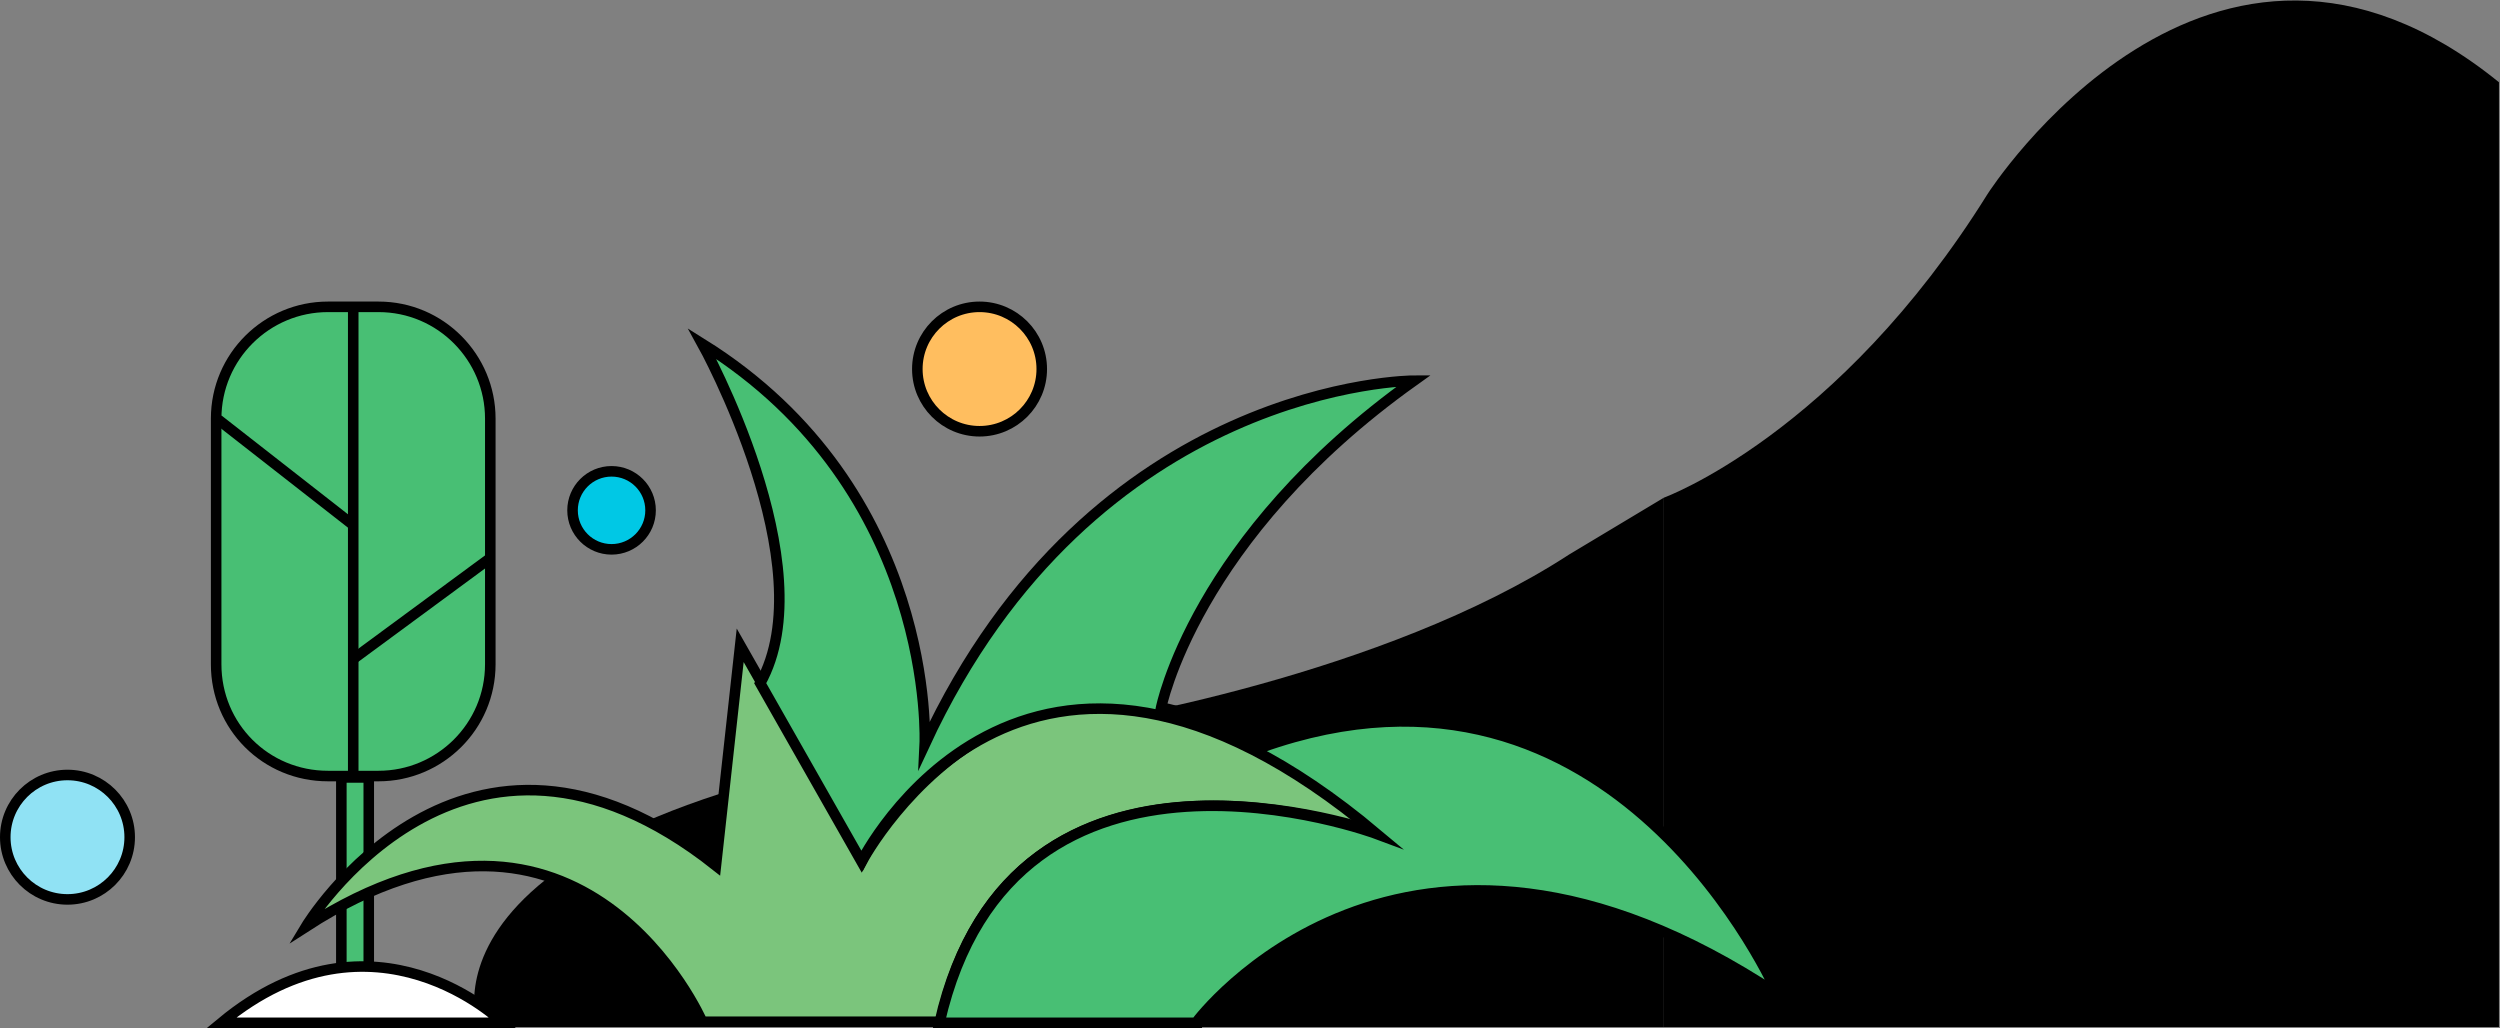
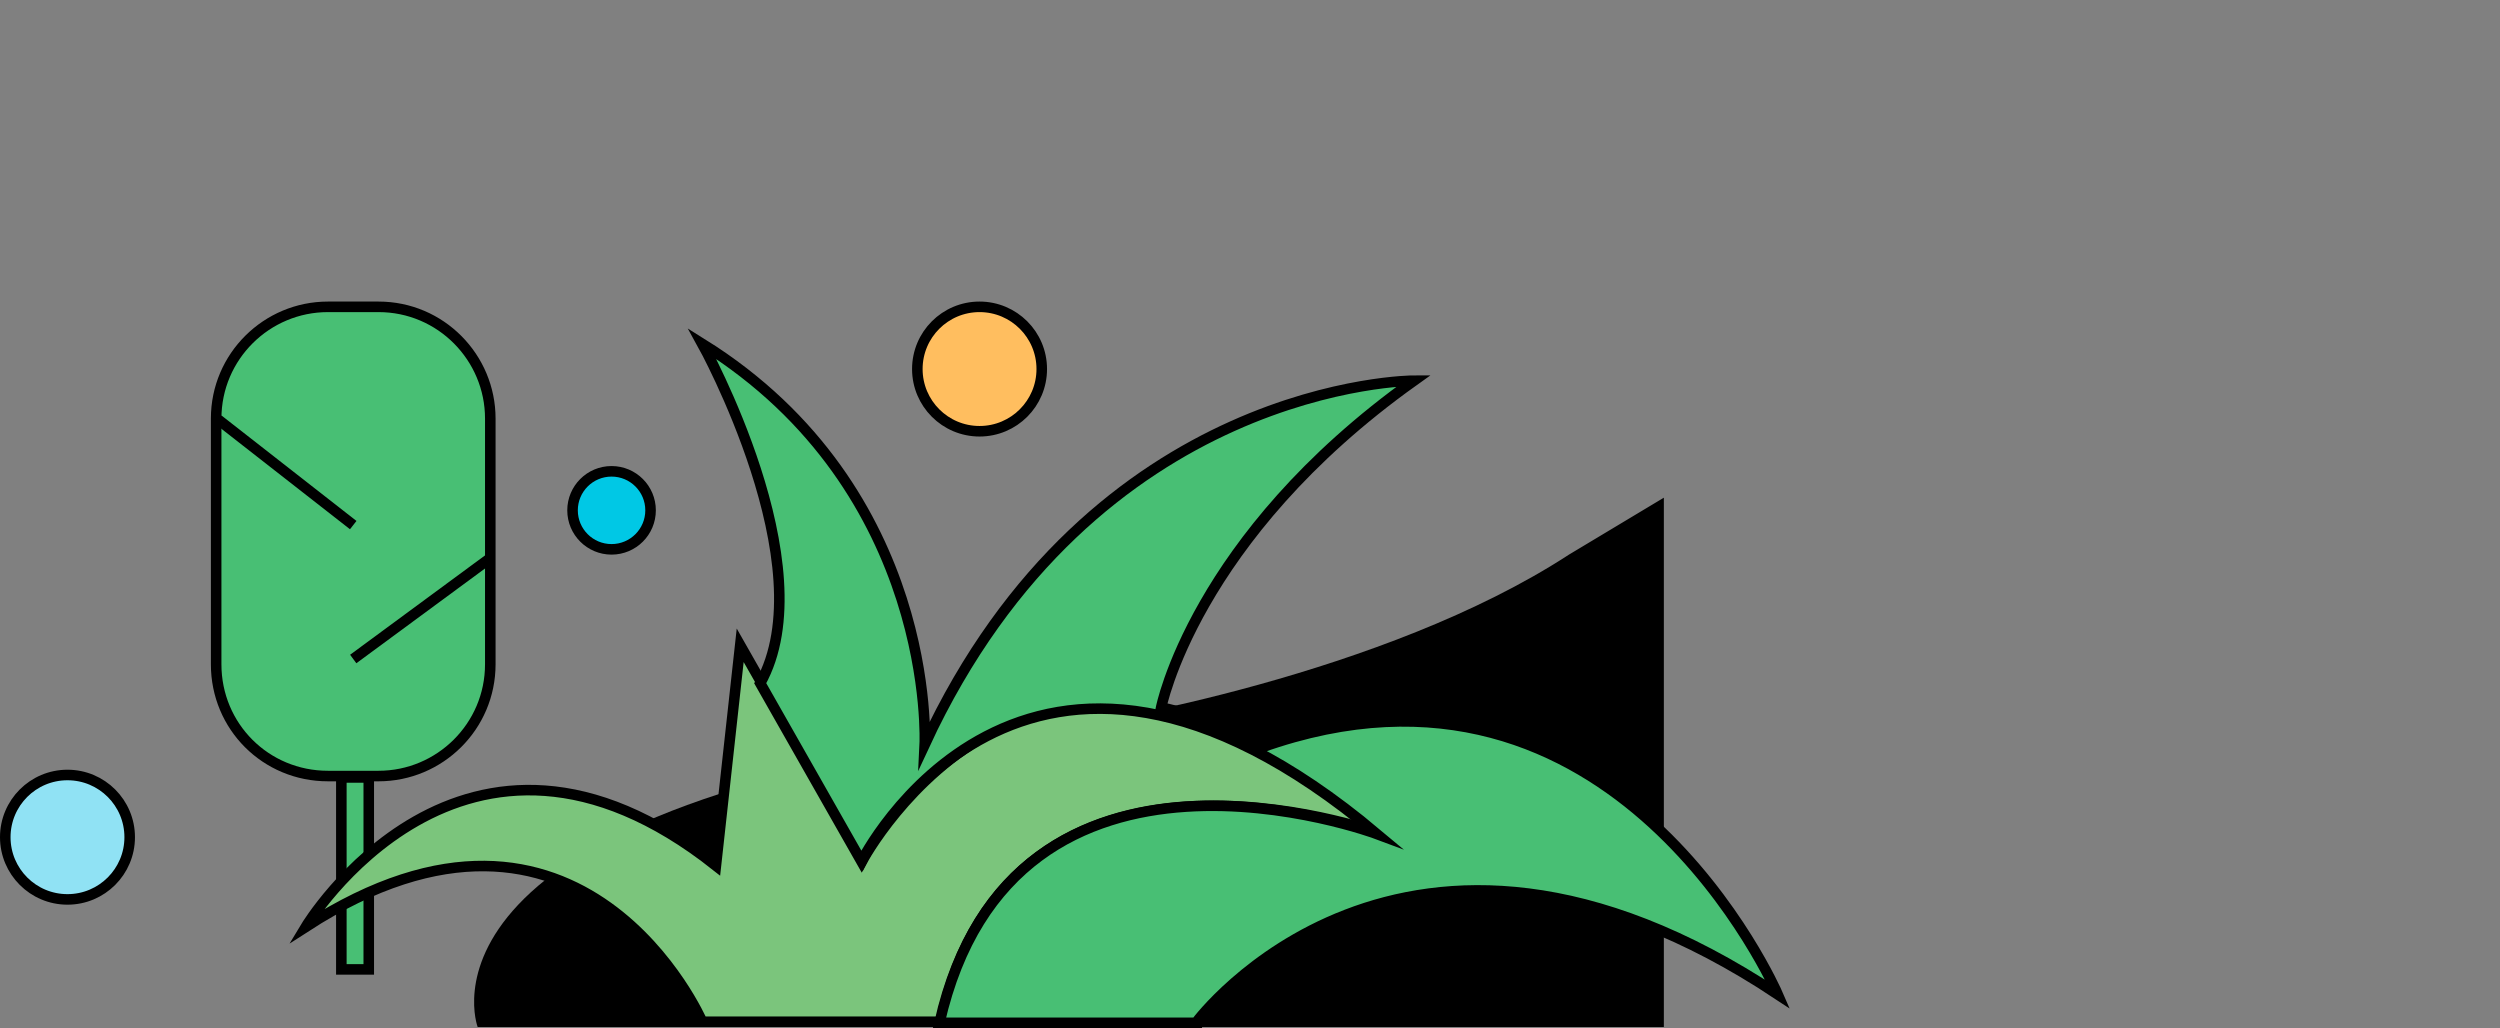
<svg xmlns="http://www.w3.org/2000/svg" version="1.1" id="Layer_1" x="0px" y="0px" viewBox="0 0 237.1 97.5" style="enable-background:new 0 0 237.1 97.5;" xml:space="preserve">
  <rect x="0" y="0" width="237.1" height="97.5" fill="#808080" stroke="none" />
  <style type="text/css">
	.st0{fill:#48BF74;stroke:#000000;stroke-miterlimit:10;}
	.st1{fill:none;stroke:#000000;stroke-miterlimit:10;}
	.st2{fill:#FFFFFF;stroke:#000000;stroke-miterlimit:10;}
	.st3{fill:#7BC57C;stroke:#000000;stroke-miterlimit:10;}
	.st4{fill:#FFBE5F;stroke:#000000;stroke-miterlimit:10;}
	.st5{fill:#90E2F4;stroke:#000000;stroke-miterlimit:10;}
	.st6{fill:#00C8E5;stroke:#000000;stroke-miterlimit:10;}
</style>
  <path d="M157.8,47.2v50.2H45.3c0,0-8.1-21.5,55.2-28.4c3.5-0.4,30.8-5,48.3-16.4L157.8,47.2z" />
  <path class="st0" d="M31.1,73.6h4.8c5.8,0,10.6-4.7,10.6-10.6V39.7c0-5.8-4.7-10.6-10.6-10.6h-4.8c-5.8,0-10.6,4.7-10.6,10.6v23.3  C20.5,68.9,25.2,73.6,31.1,73.6z" />
-   <line class="st1" x1="33.5" y1="73.6" x2="33.5" y2="29.2" />
  <line class="st1" x1="20.7" y1="39.8" x2="33.5" y2="49.8" />
  <line class="st1" x1="46.4" y1="53" x2="33.5" y2="62.5" />
  <rect x="32.4" y="73.7" transform="matrix(-1 -4.694879e-11 4.694879e-11 -1 67.373 165.637)" class="st0" width="2.6" height="18.2" />
-   <path class="st2" d="M47.7,97c0,0-12.2-12-26.7,0H47.7z" />
  <path class="st3" d="M66.6,96.9c0,0-11.3-26-37.6-9c0,0,14.9-24.8,38.9-5.8l2.3-20.9l11.6,20.4c0,0,17.1-32,48.9-2.6  c0,0-34.8-12.6-41.5,17.9H66.6z" />
  <circle class="st4" cx="92.9" cy="35" r="5.9" />
  <circle class="st5" cx="6.4" cy="79.4" r="5.9" />
  <circle class="st6" cx="58" cy="48.4" r="3.7" />
-   <path d="M157.8,47.2c0,0,16.5-6,30.7-28.8c0,0,21-32.9,48.5-10.6v89.6h-79.2V47.2z" />
  <path class="st0" d="M113.5,96.9c0,0,19.5-26.2,55.1-2.6c0,0-15.3-35.4-49-23.4l-9.5-3.7c0,0,3.1-16.2,24-31.1c0,0-30.4,0-46.4,34.5  c0,0,1.2-24.1-21.1-38c0,0,11.7,21.1,5.5,32.2l9.6,16.9c0,0,15.3-30.8,48.9-2.6c0,0-34.5-12.9-41.5,17.9H113.5z" />
</svg>